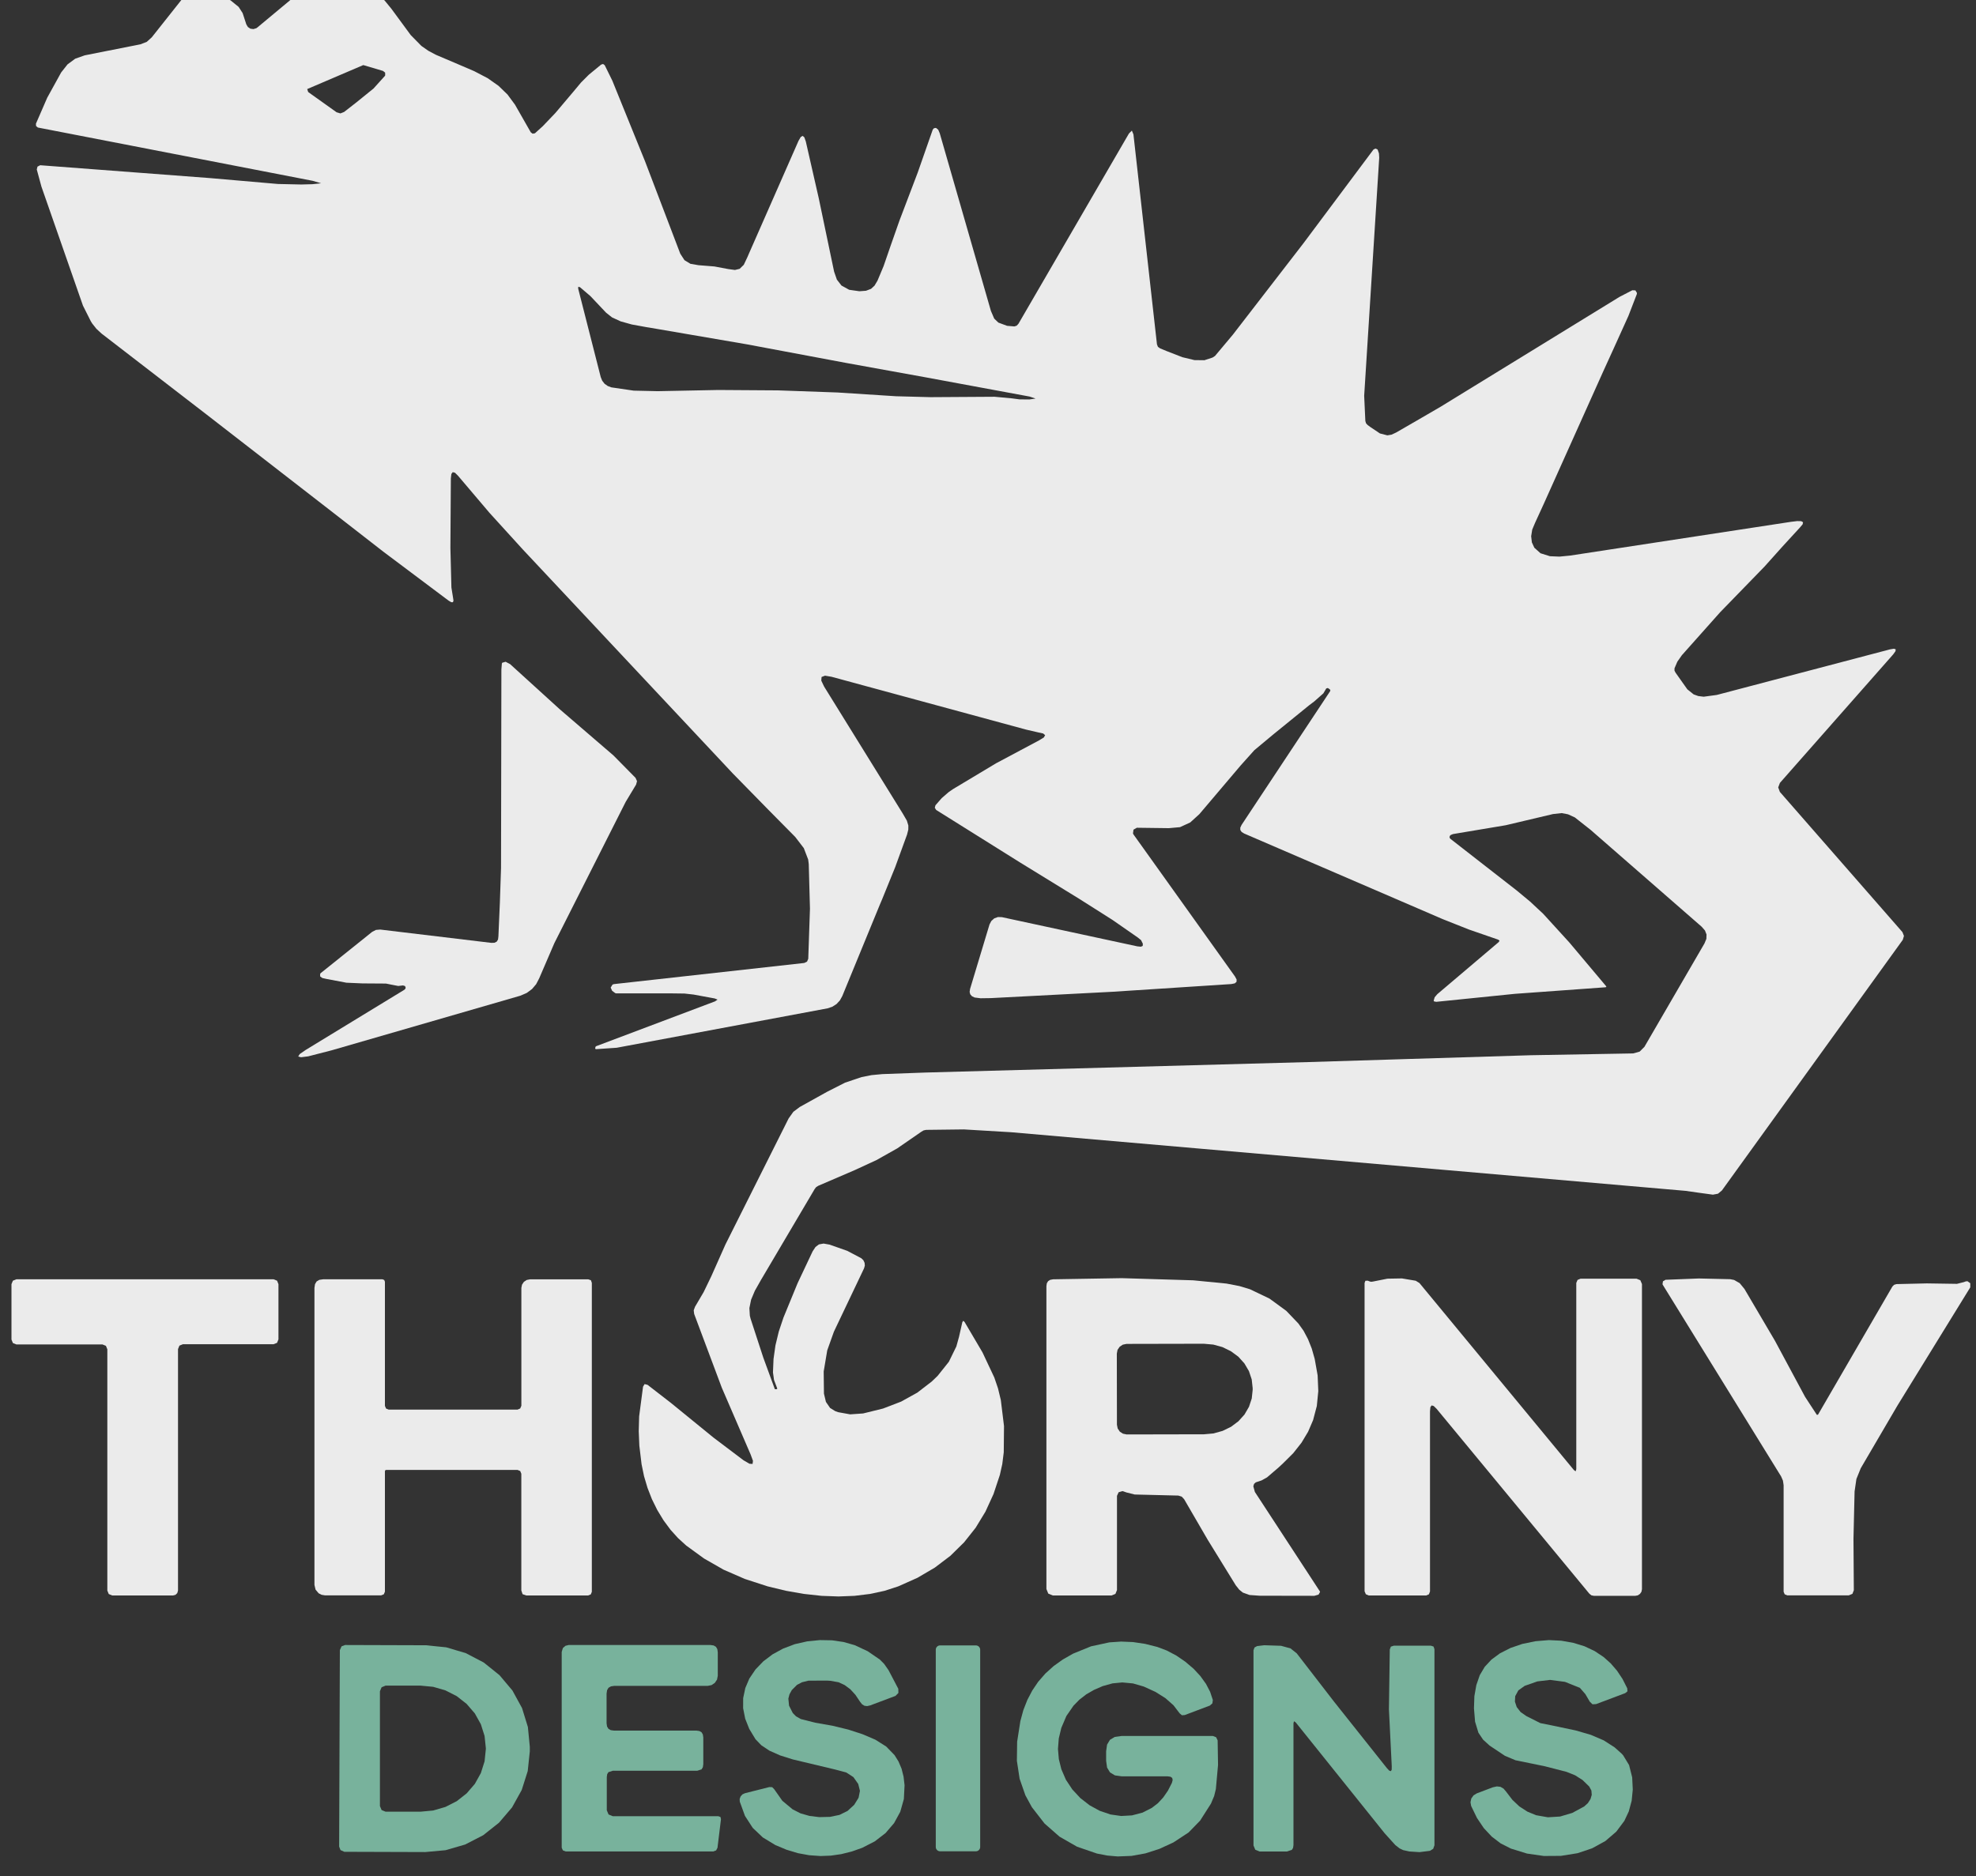
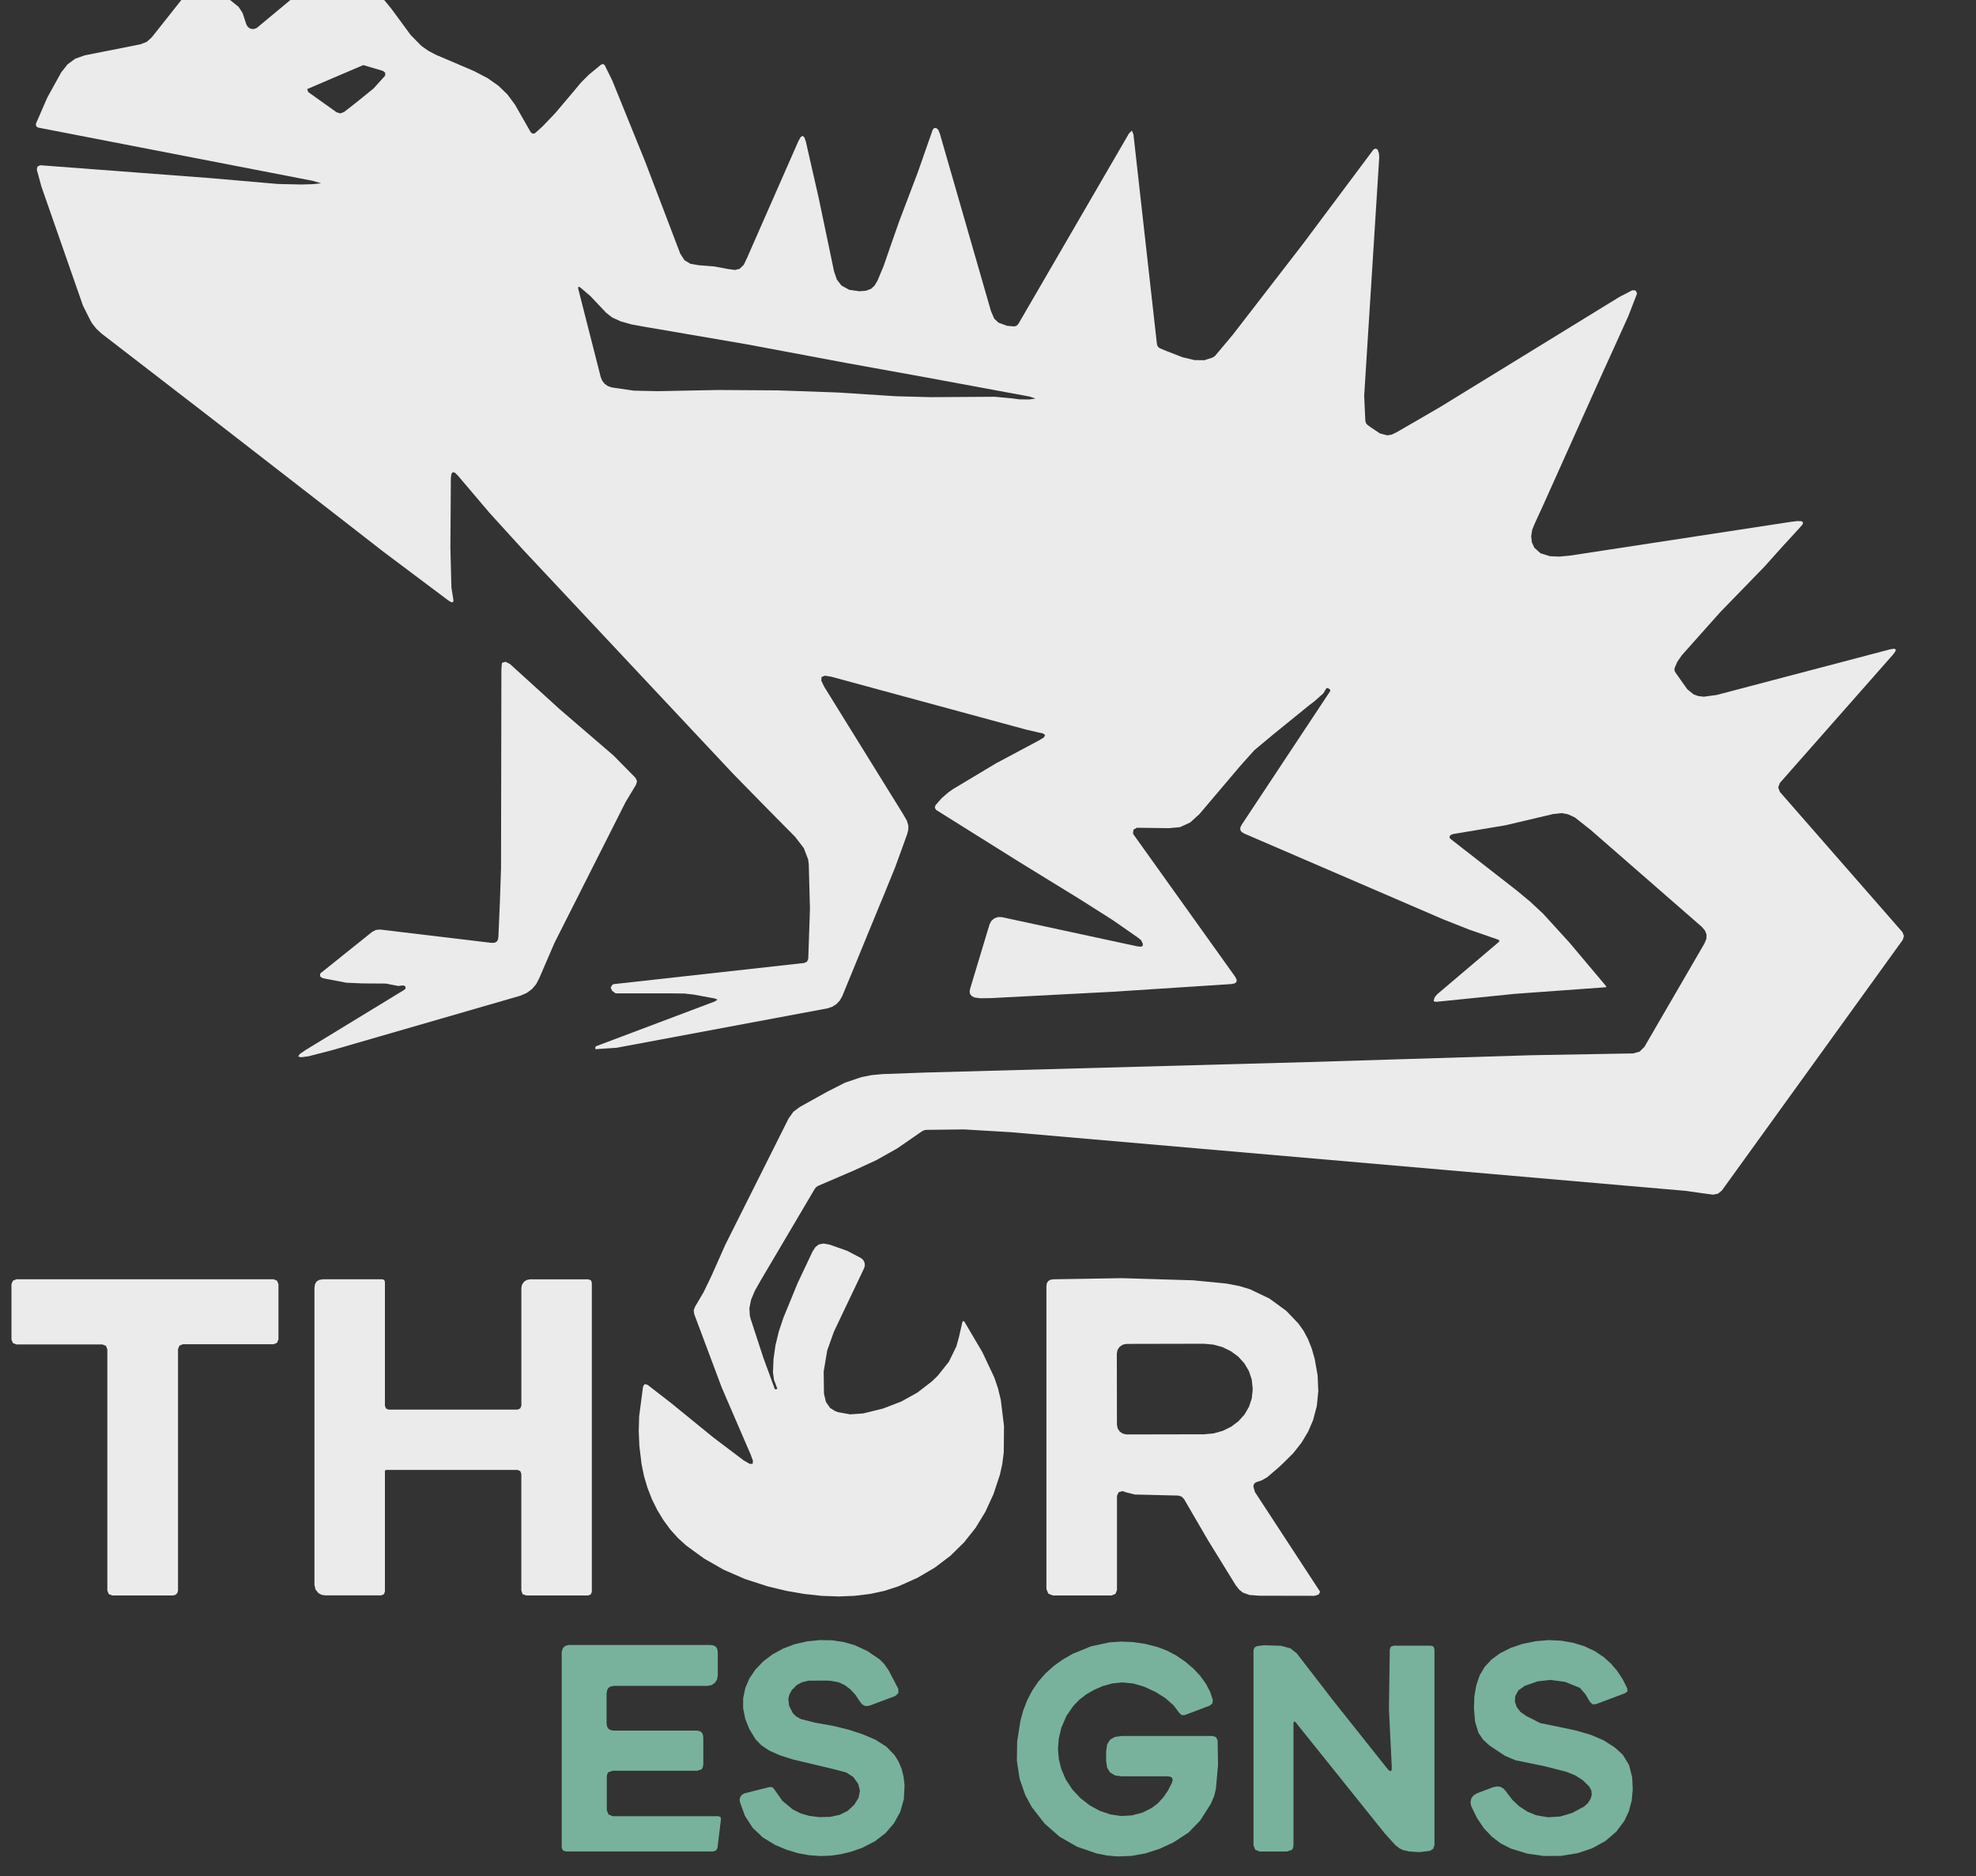
<svg xmlns="http://www.w3.org/2000/svg" width="139" height="132" viewBox="0 0 139 132" fill="none">
  <rect x="0" y="0" width="139" height="132" fill="#333333" stroke="none" />
  <g clip-path="url(#clip0_10488_4147)">
    <path d="M21.979 12.96L22.589 12.896L22 12.723L2.679 8.976L2.662 8.972L2.537 8.867L2.527 8.704L3.322 6.875L4.302 5.098L4.75 4.53L5.289 4.131L5.96 3.894L9.881 3.117L10.325 2.944L10.676 2.626L13.105 -0.439L13.421 -0.693L13.957 -0.937L14.135 -0.969L14.294 -0.933L15.399 -0.439L16.226 0.031L16.787 0.486L17.068 0.921L17.327 1.715L17.437 1.899L17.615 2.019L17.828 2.047L18.034 1.984L18.115 1.924L20.452 -0.022L21.084 -0.326L21.957 -0.446L24.262 -0.467L26.076 -0.393L26.471 -0.315L27.046 0.024L27.532 0.617L28.892 2.467L29.638 3.227L30.131 3.573L30.671 3.859L32.006 4.427L33.359 5.007L34.304 5.501L35.067 6.038L35.699 6.649L36.225 7.362L37.336 9.308L37.468 9.407L37.627 9.379L37.645 9.364L38.178 8.881L39.066 7.952L40.372 6.405L40.87 5.808L41.423 5.254L42.283 4.547L42.421 4.502L42.538 4.586L43.075 5.678L45.372 11.342L47.854 17.851L48.149 18.306L48.568 18.561L49.136 18.659L50.255 18.748L51.227 18.931L51.7 18.995L52.03 18.914L52.321 18.631L52.591 18.059L52.63 17.964L56.17 9.912L56.327 9.64L56.462 9.559L56.582 9.665L56.685 9.958L57.591 13.931L58.674 19.111L58.869 19.673L59.192 20.09L59.736 20.39L60.453 20.492L60.918 20.457L61.273 20.323L61.518 20.097L61.727 19.747L62.157 18.719L62.665 17.247L63.272 15.52L64.558 12.137L65.612 9.124L65.694 9.025L65.818 9.001L65.854 9.008L65.999 9.128L66.106 9.379L69.706 21.88L69.937 22.417L70.232 22.699L70.843 22.925L71.358 22.968L71.517 22.915L71.642 22.781L79.415 9.393L79.621 9.188L79.731 9.456L81.385 24.225L81.453 24.402L81.606 24.511L82.049 24.695L83.175 25.133L84.024 25.337L84.723 25.345L85.295 25.157L85.469 25.044L86.722 23.55L91.69 17.116L96.615 10.523L96.75 10.452L96.892 10.509L96.913 10.54L97.002 10.795L97.02 11.098L95.962 27.848L96.044 29.621L96.093 29.784L96.2 29.9L96.385 30.038L97.07 30.497L97.592 30.631L97.89 30.582L98.213 30.43L99.797 29.515L101.356 28.608L113.919 20.891L114.824 20.422L115.041 20.432L115.151 20.612L115.14 20.697L114.547 22.233L113.528 24.486L112.786 26.114L108.603 35.434L107.985 36.783L107.783 37.263L107.708 37.73L107.758 38.16L107.932 38.538L108.365 38.927L109.029 39.135L109.697 39.163L110.46 39.089L125.981 36.716L126.425 36.663L126.706 36.67L126.834 36.744L126.805 36.889L126.628 37.101L125.367 38.475L124.128 39.859L121.003 43.076L118.311 46.099L117.992 46.555L117.793 47.017L117.789 47.18L117.86 47.321L118.244 47.865L118.695 48.501L119.139 48.857L119.465 48.974L119.845 49.02L120.765 48.896L132.948 45.69L133.225 45.644L133.353 45.686L133.335 45.82L133.172 46.046L125.207 55.083L125.086 55.401L125.204 55.719L133.825 65.582L133.932 65.851L133.85 66.126L121.127 83.759L120.85 83.989L120.495 84.056L119.483 83.918L118.563 83.787L71.13 79.663L67.8 79.465L65.154 79.497L64.977 79.532L64.824 79.62L63.116 80.8L61.66 81.619L60.133 82.325L57.555 83.434L57.41 83.526L57.307 83.66L53.585 89.964L53.55 90.021L53.099 90.819L52.836 91.444L52.715 92.037L52.747 92.574L52.797 92.775L53.695 95.526L54.505 97.737L54.512 97.744H54.516H54.615L54.672 97.723L54.665 97.666L54.448 97.094L54.374 96.561L54.413 95.618L54.548 94.661L54.782 93.69L55.112 92.704L56.106 90.285L57.161 88.05L57.367 87.736L57.605 87.556L57.935 87.496L58.351 87.57L59.6 88.008L60.588 88.53L60.733 88.668L60.819 88.852L60.836 89.049L60.779 89.244L58.66 93.697L58.191 95.011L57.942 96.497L57.96 98.055L58.099 98.637L58.39 99.061L58.748 99.284L58.961 99.361L59.803 99.513L60.715 99.45L62.118 99.104L63.389 98.616L64.529 97.984L65.538 97.207L65.957 96.805L66.745 95.816L67.274 94.735L67.462 94.057L67.693 93.033L67.757 92.93L67.849 93.008L69.113 95.155L69.944 96.921L70.204 97.684L70.402 98.507L70.626 100.336L70.608 102.183L70.505 103.009L70.335 103.772L69.888 105.121L69.319 106.361L68.63 107.494L67.817 108.519L66.855 109.465L65.761 110.295L64.54 111.012L63.187 111.616L62.218 111.93L61.202 112.149L60.105 112.283L58.979 112.326L57.793 112.283L56.533 112.145L55.29 111.927L54.001 111.616L52.392 111.093L50.901 110.443L49.53 109.659L48.273 108.745L47.698 108.222L47.169 107.636L46.675 106.968L46.239 106.251L45.862 105.489L45.55 104.69L45.305 103.868L45.131 103.024L44.974 101.72L44.932 100.693L44.96 99.654L45.234 97.567L45.344 97.384L45.553 97.437L47.19 98.704L50.18 101.141L52.303 102.745L52.719 102.988L52.939 103.002L52.967 102.783L52.8 102.331L50.773 97.635L48.831 92.45L48.799 92.192L48.891 91.942L49.498 90.91L50.038 89.791L51.029 87.563L55.474 78.695L55.808 78.225L56.259 77.886L58.198 76.809L59.448 76.174L60.613 75.781L61.316 75.644L62.075 75.573L65.076 75.464L92.063 74.726L99.165 74.507L107.705 74.245L114.885 74.118L115.339 73.991L115.673 73.659L119.899 66.381L120.034 66.056L120.044 65.749L119.934 65.469L119.707 65.208L112.197 58.657L111.895 58.392L110.78 57.513L110.3 57.294L109.86 57.209L109.249 57.276L105.915 58.064L102.208 58.685L102.052 58.749L101.988 58.813L101.963 58.919L102.016 59.01L106.693 62.655L107.63 63.432L108.561 64.301L110.396 66.314L112.974 69.379L112.999 69.439L112.939 69.464L106.561 69.926L101.029 70.488L100.866 70.453L100.852 70.403L100.919 70.17L101.104 69.951L105.425 66.285L105.485 66.186L105.386 66.112L103.334 65.402L101.491 64.671L87.521 58.647L87.34 58.534L87.248 58.396V58.23L87.34 58.036L93.565 48.635L93.583 48.557L93.533 48.493L93.405 48.409L93.295 48.437L93.292 48.444L93.089 48.787L92.45 49.352L92.095 49.62L89.592 51.654L88.235 52.784L87.276 53.854L84.368 57.283L83.722 57.87L83.008 58.198L82.223 58.269L79.969 58.24L79.734 58.375L79.699 58.643L79.738 58.717L86.872 68.701L86.989 68.92L86.982 69.082L86.861 69.188L86.616 69.238L78.257 69.781L69.696 70.227L68.971 70.237L68.559 70.184L68.368 70.092L68.251 69.958L68.208 69.789L68.24 69.577L69.607 65.042L69.735 64.799L69.941 64.615L70.2 64.523L70.477 64.53L80.004 66.585L80.253 66.61L80.384 66.554L80.391 66.398L80.267 66.148L80.029 65.957L78.261 64.728L75.917 63.241L71.723 60.663L65.864 56.994L65.854 56.987L65.758 56.835L65.804 56.658L66.244 56.157L66.741 55.726L67.054 55.511L70.083 53.696L73.105 52.085L73.428 51.887L73.52 51.728L73.382 51.608L73.012 51.527L72.174 51.333L58.496 47.618L58.035 47.54L57.793 47.632L57.772 47.886L57.971 48.306L63.475 57.195L63.535 57.294L63.794 57.743L63.897 58.082L63.894 58.371L63.808 58.714L62.97 61.016L62.061 63.252L61.873 63.697L59.249 70.085L59.079 70.392L58.841 70.647L58.542 70.837L58.209 70.947L43.383 73.719L41.935 73.818L41.885 73.804L41.867 73.751L41.892 73.656L41.917 73.62L41.945 73.606L50.297 70.456L50.475 70.332L50.276 70.251L48.785 69.976L48.149 69.905L47.275 69.894H43.344L43.281 69.877L43.06 69.714L42.957 69.485L43.089 69.273L43.192 69.241L56.575 67.754L56.77 67.659L56.856 67.461L56.976 63.933L56.891 60.797L56.849 60.472L56.543 59.674L55.94 58.887L54.065 56.99L51.547 54.419L36.768 38.651L34.428 36.077L32.223 33.478L32.006 33.262L31.847 33.22L31.751 33.35L31.715 33.654L31.683 38.549L31.754 41.335L31.868 42.048L31.9 42.264L31.857 42.373L31.74 42.37L31.552 42.257L26.953 38.807L23.498 36.119L14.554 29.183L7.143 23.469L6.781 23.134L6.482 22.756L6.379 22.586L5.836 21.506L2.914 13.129L2.587 11.925L2.637 11.723L2.821 11.628H2.857L14.795 12.532L19.553 12.945L21.194 12.981L21.979 12.96ZM21.609 6.267L21.68 6.476L23.676 7.899L23.946 7.98L24.205 7.878L25.057 7.214L26.275 6.228L27.074 5.342L27.096 5.303L27.092 5.109L26.939 4.989L25.554 4.579L21.609 6.267ZM42.258 26.531L42.361 26.785L42.528 27.001L42.752 27.16L43.007 27.255L44.577 27.485L46.263 27.523L50.524 27.439L54.739 27.467L58.908 27.615L63.034 27.88L65.46 27.944L69.966 27.916L71.184 28.029L71.716 28.099L72.405 28.106L72.846 28.043L72.423 27.901L65.115 26.549L59.576 25.546L52.531 24.225L45.674 23.049L45.493 23.021L44.442 22.83L43.66 22.611L43.053 22.332L42.634 22L41.53 20.831L40.802 20.21L40.678 20.174L40.671 20.302L42.258 26.531Z" fill="white" fill-opacity="0.9" />
    <path d="M35.06 65.887L35.163 63.503L35.245 61.066L35.27 47.096L35.305 46.683L35.33 46.63L35.568 46.562L35.88 46.725L39.371 49.9L43.156 53.156L44.708 54.731L44.811 54.964L44.743 55.208L44.012 56.422L38.995 66.36L37.929 68.836L37.713 69.249L37.425 69.588L37.052 69.863L36.601 70.058L23.328 73.9L21.68 74.324L21.176 74.387L20.977 74.334L21.087 74.161L21.506 73.872L28.448 69.637L28.526 69.553L28.53 69.454L28.48 69.373L28.345 69.334L28.015 69.373L27.575 69.288L27.149 69.203L25.497 69.192L24.368 69.143L22.934 68.871L22.671 68.811L22.518 68.695L22.522 68.514L22.564 68.465L26.179 65.566L26.446 65.428L26.747 65.403L34.559 66.339L34.78 66.332L34.936 66.258L35.032 66.109L35.06 65.887Z" fill="white" fill-opacity="0.9" />
    <path d="M88.381 104.282L88.328 104.303L88.214 104.409L88.164 104.578L88.274 104.974L92.837 111.956L92.859 112.009L92.752 112.196L92.457 112.281L88.605 112.274L87.901 112.224L87.429 112.055L87.17 111.846L86.928 111.539L84.954 108.336L83.296 105.482L83.126 105.302L82.888 105.228L79.848 105.154H79.823L79.234 105.006L79.013 104.928L78.96 104.914L78.69 104.992L78.573 105.246V111.878L78.463 112.146L78.197 112.256H74.06L73.74 112.125L73.609 111.804V90.498L73.637 90.293L73.726 90.145L73.872 90.05L74.078 90.011L78.903 89.93L83.931 90.082L86.275 90.311L87.188 90.488L87.926 90.71L89.3 91.367L90.483 92.232L91.328 93.115L91.697 93.631L92.01 94.221L92.273 94.881L92.482 95.615L92.688 96.774L92.734 97.876L92.631 98.924L92.368 99.92L92.017 100.736L91.552 101.51L90.973 102.244L90.277 102.936L89.95 103.243L89.13 103.946L88.743 104.162L88.381 104.282ZM78.562 95.238L78.57 100.245L78.623 100.507L78.772 100.729L78.996 100.874L79.258 100.927L84.695 100.916L85.362 100.856L86.005 100.676L86.598 100.387L87.117 99.998L87.543 99.525L87.859 98.981L88.054 98.395L88.118 97.787V97.667L88.051 97.056L87.855 96.47L87.536 95.93L87.11 95.457L86.588 95.072L85.995 94.782L85.352 94.605L84.681 94.545L79.244 94.556L78.985 94.609L78.761 94.757L78.612 94.976L78.562 95.238Z" fill="white" fill-opacity="0.9" />
-     <path d="M110.715 103.433L110.839 103.521L110.882 103.372V90.267L110.971 90.055L111.184 89.967H115.118L115.388 90.076L115.502 90.345V111.816L115.466 111.996L115.363 112.145L115.214 112.247L115.033 112.282H112.121L111.947 112.247L111.802 112.131L101.06 99.128L100.854 98.926L100.709 98.884L100.62 99.007L100.592 99.294V111.979L100.513 112.177L100.325 112.258H96.288L96.078 112.169L95.99 111.961V90.271L96.046 90.115L96.217 90.108L96.309 90.147L96.433 90.186L96.568 90.172L97.598 89.967L98.617 89.949L99.587 90.112L99.849 90.274L110.715 103.433Z" fill="white" fill-opacity="0.9" />
-     <path d="M127.8 99.541L127.807 99.548L127.885 99.538L133.119 90.518L133.24 90.398L133.403 90.349L135.544 90.299L137.66 90.331L138.161 90.204L138.268 90.162L138.395 90.144L138.616 90.299L138.601 90.571L133.47 98.902L130.892 103.306L130.587 104.062L130.459 104.937L130.381 108.278L130.406 111.887L130.307 112.142L130.054 112.248H130.051H125.722L125.541 112.173L125.467 111.993V104.499L125.42 104.178L125.289 103.878L116.973 90.409L116.948 90.356L116.98 90.151L117.161 90.045L119.505 89.953L121.706 90.003L121.98 90.056L122.377 90.282L122.711 90.688L124.859 94.339L126.976 98.28L127.8 99.541Z" fill="white" fill-opacity="0.9" />
    <path d="M12.177 112.255H7.895L7.65 112.156L7.55 111.912V94.936L7.451 94.692L7.206 94.594H1.152L0.907 94.495L0.807 94.251V90.352L0.907 90.109L1.152 90.01H19.244L19.489 90.109L19.588 90.352V94.237L19.489 94.481L19.244 94.579H12.866L12.621 94.678L12.522 94.922V111.912L12.469 112.092L12.344 112.212L12.177 112.255Z" fill="white" fill-opacity="0.9" />
    <path d="M27.166 103.422L27.102 103.447L27.077 103.511V111.99L26.999 112.174L26.814 112.248H22.855L22.624 112.209L22.415 112.103L22.198 111.845L22.12 111.517V90.617L22.159 90.352L22.273 90.162L22.464 90.049L22.731 90.01H26.903L27.027 90.059L27.077 90.183V98.916L27.155 99.103L27.343 99.181H36.402L36.593 99.1L36.675 98.909V90.617L36.721 90.388L36.853 90.19L37.051 90.059L37.282 90.013H41.38L41.568 90.077L41.632 90.264V112L41.558 112.181L41.377 112.255H37.023L36.76 112.166L36.672 111.902V103.691L36.593 103.5L36.402 103.422H27.166Z" fill="white" fill-opacity="0.9" />
    <path d="M111.792 125.698L111.323 125.242L110.801 124.91L110.205 124.67L108.66 124.271L106.608 123.851L105.866 123.54L104.786 122.82L104.324 122.399L103.998 121.912L103.763 121.139L103.685 120.199L103.714 119.341L103.852 118.561L104.094 117.861L104.445 117.272L104.917 116.767L105.51 116.329L106.253 115.951L107.087 115.665L108.021 115.474L108.958 115.396L109.828 115.439L110.681 115.591L111.462 115.831L112.172 116.166L112.808 116.59L113.305 117.035L113.749 117.551L114.136 118.133L114.466 118.787L114.484 118.999L114.324 119.129L112.278 119.899L112.023 119.913L111.835 119.733L111.519 119.196L111.135 118.755L110.088 118.335L109.04 118.197L108.145 118.303L107.25 118.617L106.807 118.935L106.586 119.341L106.565 119.726L106.693 120.108L106.963 120.457L107.371 120.743L108.355 121.238L109.186 121.404L110.84 121.753L111.909 122.064L112.815 122.452L113.578 122.943L114.072 123.385L114.178 123.501L114.597 124.19L114.814 125.052L114.856 125.913L114.778 126.701L114.576 127.45L114.263 128.117L113.695 128.876L112.925 129.537L111.998 130.045L110.968 130.391L109.8 130.578L108.603 130.586L107.417 130.416L106.285 130.066L105.56 129.699L104.932 129.219L104.374 128.622L103.895 127.909L103.49 127.075L103.486 127.068L103.44 126.803L103.497 126.542L103.653 126.323L103.881 126.182L105.01 125.754L105.294 125.691L105.546 125.719L105.766 125.846L105.954 126.069L106.388 126.637L106.878 127.1L107.446 127.467L108.056 127.718L108.887 127.863L109.743 127.81L110.602 127.555L111.437 127.103L111.696 126.87L111.884 126.577L111.97 126.284L111.945 125.98L111.792 125.698Z" fill="#78B29C" />
    <path d="M55.769 120.531L55.996 120.761L56.337 120.952L57.346 121.209L58.556 121.421L59.664 121.69L60.673 122.018L61.575 122.403L62.338 122.883L62.928 123.491L63.208 123.943L63.421 124.448L63.56 125.002L63.631 125.61L63.581 126.581L63.329 127.474L62.892 128.276L62.292 128.975L61.536 129.558L60.648 130.013L59.913 130.271L59.181 130.455L58.45 130.561L57.718 130.589L56.923 130.533L56.127 130.388L55.332 130.148L54.54 129.816L53.66 129.282L52.95 128.608L52.403 127.764L52.04 126.764L52.03 126.574L52.097 126.394L52.225 126.252L52.399 126.171L54.118 125.737L54.32 125.744L54.459 125.885L55.034 126.704L55.751 127.301L56.312 127.587L56.941 127.767L57.63 127.852L58.382 127.834L59.05 127.697L59.618 127.418L60.09 126.983L60.396 126.489L60.492 126.002L60.371 125.518L60.033 125.038L59.54 124.716L58.755 124.504L55.779 123.794L54.87 123.508L54.125 123.176L53.553 122.795L53.145 122.371L52.705 121.644L52.42 120.927L52.275 120.192L52.278 119.479L52.428 118.769L52.712 118.102L53.145 117.462L53.695 116.89L54.349 116.396L55.094 115.99L55.907 115.683L56.781 115.485L57.672 115.396L58.528 115.411L59.345 115.531L60.122 115.753L61.038 116.18L61.894 116.767L62.193 117.07L62.505 117.515L63.19 118.822L63.197 119.115L62.992 119.324L62.981 119.327L61.216 119.991L60.999 120.04L60.808 120.016L60.641 119.913L60.502 119.737L60.172 119.246L59.813 118.854L59.416 118.561L58.99 118.363L58.421 118.261L58.184 118.246L56.873 118.25L56.412 118.363L56.064 118.547L55.698 118.914L55.535 119.211L55.456 119.514L55.506 120.012L55.769 120.531Z" fill="#78B29C" />
    <path d="M82.131 124.982H78.911L78.428 124.915L78.083 124.707L77.877 124.368L77.81 123.891V123.216L77.877 122.747L78.08 122.411L78.417 122.21L78.889 122.143H85.32L85.547 122.231L85.654 122.45L85.682 124.177L85.529 125.876L85.409 126.366L85.185 126.9L84.422 128.097L83.612 128.93L82.547 129.63L81.56 130.085L80.573 130.403L79.596 130.58L78.62 130.618L77.888 130.555L77.16 130.414L75.764 129.933L74.532 129.227L73.478 128.302L72.587 127.154L72.128 126.313L71.724 125.152L71.532 123.891L71.55 122.542L71.777 121.094L71.986 120.324L72.267 119.607L72.615 118.943L73.03 118.329L73.535 117.75L74.113 117.227L74.763 116.761L75.488 116.348L76.748 115.835L78.037 115.556L78.865 115.5L79.703 115.535L80.551 115.662L81.41 115.878L82.075 116.129L82.749 116.485L83.374 116.913L83.96 117.411L84.436 117.923L84.837 118.481L85.125 119.035L85.317 119.614L85.284 119.847L85.107 120.003L83.342 120.67L83.14 120.684L82.98 120.547L82.547 119.981L81.979 119.48L81.283 119.042L80.455 118.664L79.699 118.445L78.946 118.375L78.257 118.442L77.572 118.632L76.961 118.897L76.414 119.212L75.931 119.586L75.516 120.01L75.015 120.734L74.657 121.574L74.479 122.316L74.422 123.057L74.483 123.771L74.66 124.484L74.98 125.222L75.431 125.904L75.995 126.511L76.649 127.02L77.359 127.408L78.119 127.666L78.868 127.772L79.628 127.73L80.37 127.535L81.023 127.203L81.45 126.875L81.826 126.469L82.156 125.992L82.437 125.441L82.49 125.24L82.458 125.095L82.337 125.01L82.131 124.982Z" fill="#78B29C" />
    <path d="M42.669 119.157V121.248L42.702 121.474L42.797 121.633L42.801 121.636L42.961 121.732L43.188 121.763H48.987L49.2 121.795L49.352 121.883L49.441 122.035L49.473 122.247V124.126L49.441 124.345L49.349 124.493L49.047 124.589H43.106L42.801 124.688L42.712 124.829L42.684 125.034V127.368L42.808 127.665L43.106 127.788H50.528L50.68 127.841L50.716 127.997L50.471 130.009L50.375 130.193L50.18 130.267H39.797L39.594 130.19L39.513 130.002V116.23L39.594 115.958L39.772 115.799L40.003 115.742H49.977L50.201 115.774L50.364 115.869L50.46 116.032L50.492 116.254V117.903L50.439 118.175L50.283 118.408L50.052 118.564L49.778 118.617H43.213L42.975 118.652L42.804 118.751L42.705 118.921L42.669 119.157Z" fill="#78B29C" />
-     <path d="M23.907 116.102L24.028 115.834L24.273 115.742L29.961 115.76L31.392 115.905L32.766 116.314L34.031 116.975L35.138 117.865L36.047 118.945L36.722 120.178L37.134 121.513L37.269 122.904V123.222L37.123 124.61L36.701 125.941L36.019 127.17L35.103 128.244L33.988 129.127L32.72 129.78L31.342 130.179L29.911 130.31L24.223 130.292L23.953 130.172L23.857 129.925L23.907 116.102ZM26.726 118.995V127.075L26.843 127.354L27.124 127.47H29.574L30.473 127.386L31.335 127.135L32.131 126.729L32.827 126.181L33.402 125.514L33.825 124.755L34.087 123.928L34.176 123.07V122.999L34.087 122.141L33.825 121.315L33.402 120.556L32.827 119.888L32.131 119.341L31.335 118.935L30.473 118.684L29.574 118.599H27.124L26.843 118.716L26.726 118.995Z" fill="#78B29C" />
-     <path d="M68.645 115.77H66.131C65.962 115.77 65.826 115.906 65.826 116.073V129.952C65.826 130.12 65.962 130.256 66.131 130.256H68.645C68.814 130.256 68.95 130.12 68.95 129.952V116.073C68.95 115.906 68.814 115.77 68.645 115.77Z" fill="#78B29C" />
    <path d="M97.902 124.272L97.703 120.264L97.763 116.058L97.838 115.857L98.044 115.79H100.657L100.842 115.85L100.906 116.037V129.831L100.817 130.082L100.59 130.223L99.855 130.315L99.141 130.269L98.704 130.173L98.449 130.05L98.147 129.813L97.401 128.987L91.148 121.189L91.027 121.105L90.988 121.246V129.817L90.96 130.015L90.874 130.156L90.537 130.269H88.602L88.3 130.145L88.176 129.845V116.111L88.247 115.917L88.428 115.818L88.932 115.758L90.115 115.797L90.779 115.98L91.219 116.33L93.836 119.72L97.561 124.406L97.728 124.583L97.841 124.618L97.898 124.516L97.902 124.272Z" fill="#78B29C" />
  </g>
  <defs>
    <clipPath id="clip0_10488_4147">
      <rect width="138.519" height="131.305" fill="white" transform="translate(0.078)" />
    </clipPath>
  </defs>
</svg>